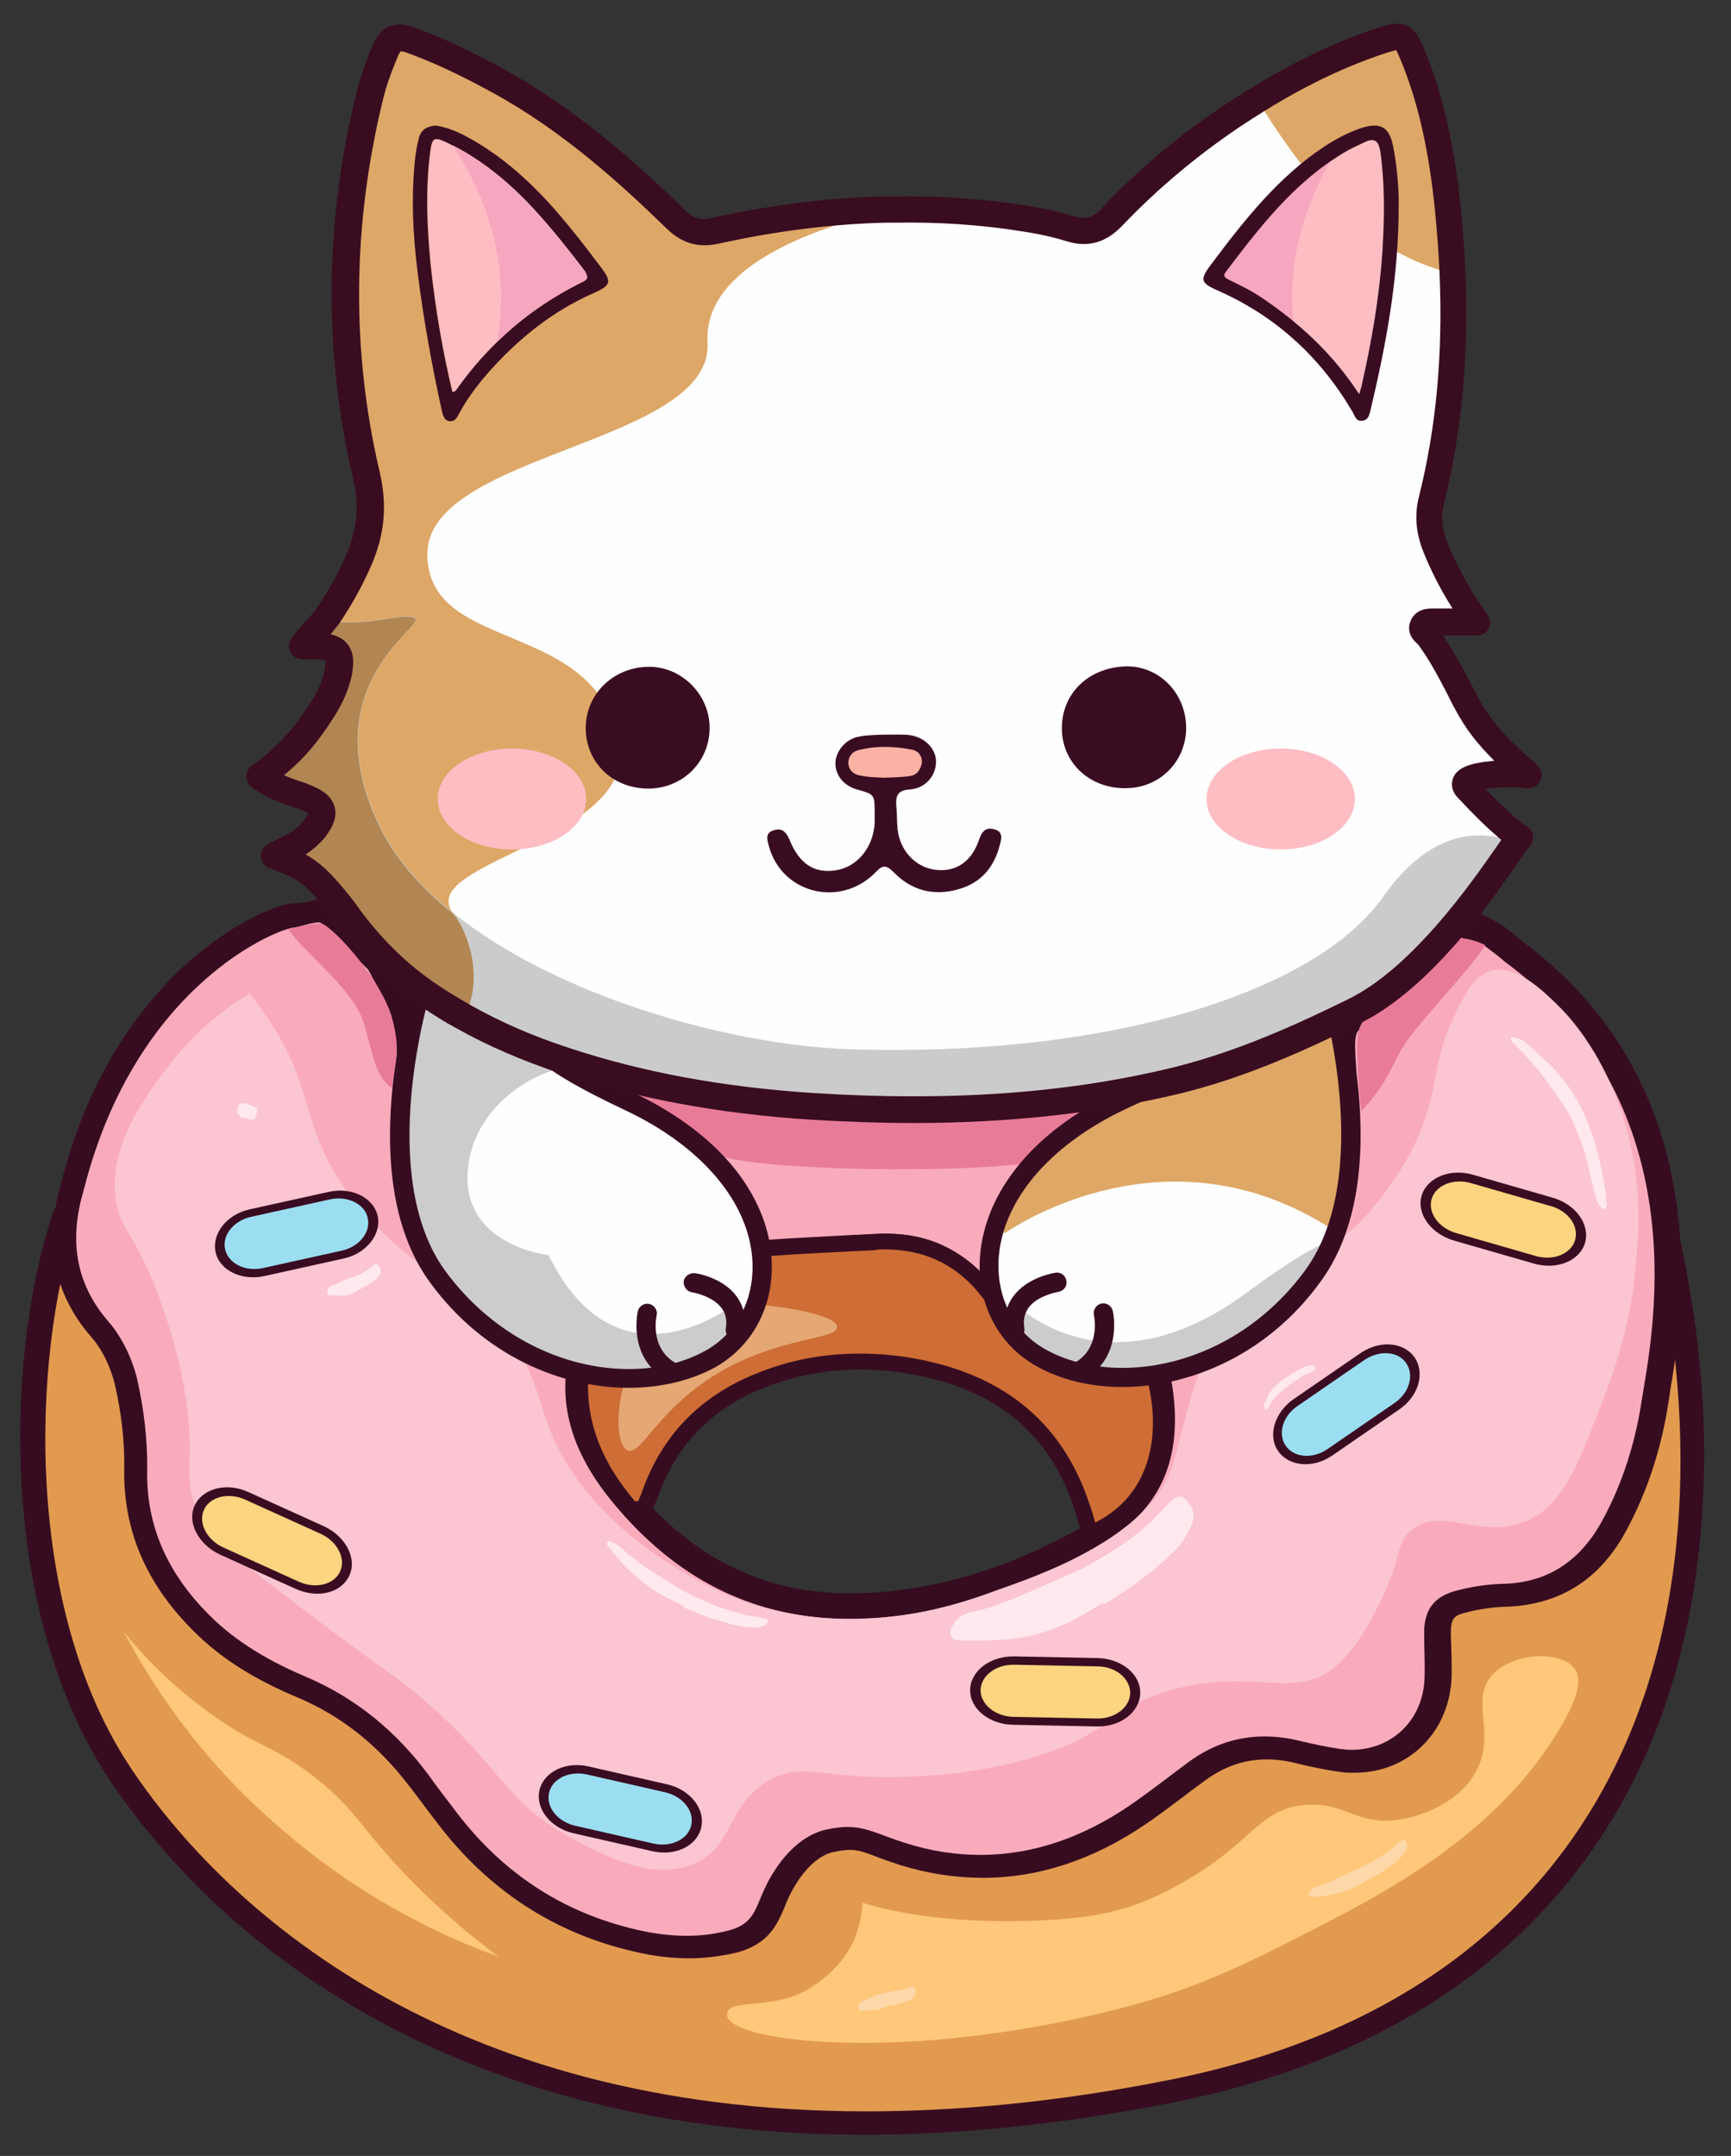
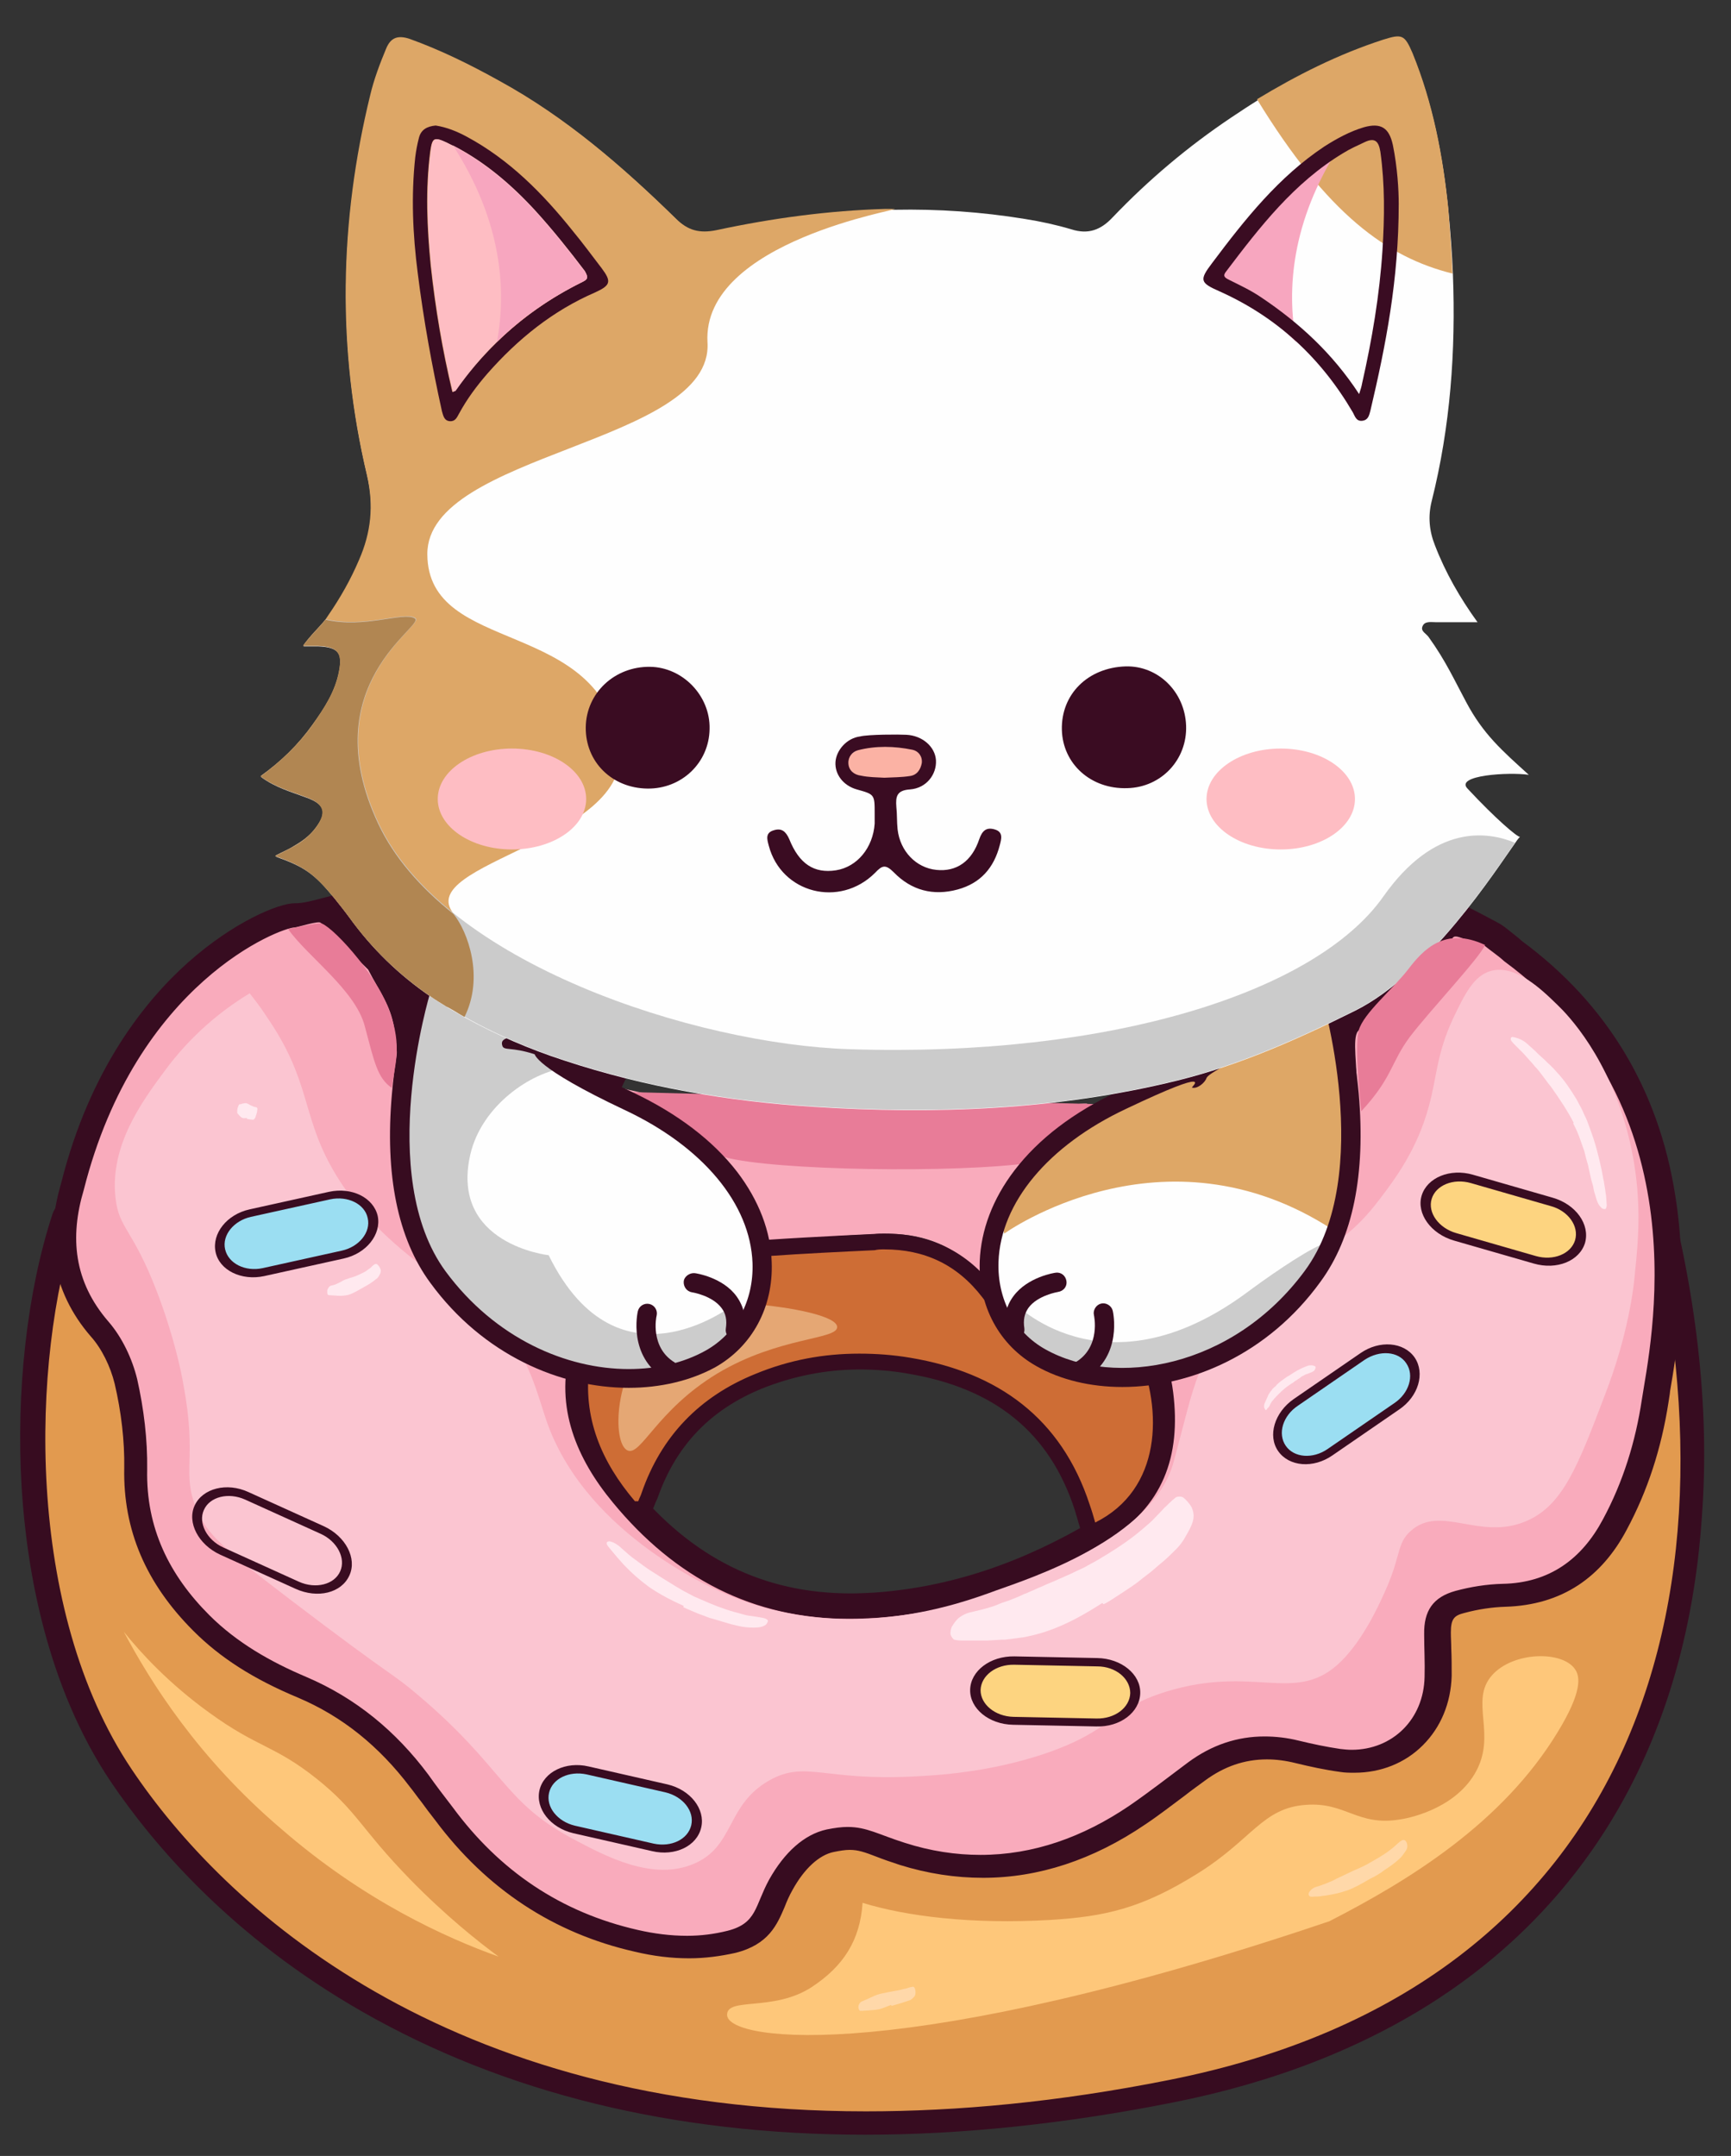
<svg xmlns="http://www.w3.org/2000/svg" version="1.1" id="Layer_1" x="0px" y="0px" viewBox="0 0 415.2 517" style="enable-background:new 0 0 415.2 517;" xml:space="preserve">
  <rect x="0" y="0" width="415.2" height="517" fill="#333333" stroke="none" />
  <style type="text/css">
	.st0{fill:#E29A4F;}
	.st1{fill:#370C20;}
	.st2{fill:#F9ABBC;}
	.st3{fill:#E87C98;}
	.st4{fill:#CE6D35;}
	.st5{fill:#FBC5D1;}
	.st6{fill:#FFE9EF;}
	.st7{fill:#E5A774;}
	.st8{fill:#FEC77A;}
	.st9{fill:#9BDEF2;}
	.st10{fill:#390C21;}
	.st11{fill:#FDD480;}
	.st12{fill:#FFD8A9;}
	.st13{fill:#FEFEFE;}
	.st14{fill:#CCCCCC;}
	.st15{fill:#DEA766;}
	.st16{fill:#DDA767;}
	.st17{fill:#CBCBCB;}
	.st18{fill:#3A0C22;}
	.st19{fill:#FEBDC3;}
	.st20{fill:#FBB2A4;}
	.st21{fill:#B18652;}
	.st22{fill:#F7A6BF;}
	.st23{fill:#3A0C20;}
</style>
  <g>
    <g>
      <g>
        <g>
          <g>
            <path class="st0" d="M207.8,509.3c-45.4,0-85.5-9.8-119.2-29.1C57.9,462.5,39.4,441,29.3,426c-15.2-22.6-19.8-50-20.9-69.1       C7,334,9.6,310.4,15.6,292.2c0.3-1,1.2-1.7,2.2-1.9c0.2,0,0.4-0.1,0.6-0.1c0.8,0,1.6,0.4,2.2,1c10.4,12.1,11.8,27.6,13.2,42.5       c1.7,19.1,3.4,38.8,23.5,53.6c4.6,3.4,9.7,6.4,15.2,9.5c11.3,6.6,22.9,13.4,30.6,24.1c0,0,0,0,0,0c18.8,27,37.7,38.5,63.1,38.5       c0.3,0,0.6,0,0.8,0c7,0,10.8-0.9,12.9-3.1c1.8-1.8,2.6-4.8,2.5-9.2c-0.1-1.9,0.5-3.6,1.8-5c2.9-3.1,9.2-4.7,18.7-4.7       c6,0,12.4,0.7,15.1,1.7c6.5,2.1,13,3.2,19.1,3.2c14.9,0,28.9-6.1,44.1-19.2c0,0,0.1,0,0.1-0.1c10.3-8.2,18.1-9.3,25.1-9.3       c1.8,0,3.7,0.1,5.4,0.2c1.8,0.1,3.6,0.2,5.4,0.2c4.2,0,7.6-0.5,11.1-1.5c8.1-2.4,9.8-10.4,11.4-18.2c1.5-7.4,3-15,10.7-16.1       c0,0,0.1,0,0.1,0c3.5-0.4,6.4-0.6,9-0.8c10.2-0.7,12.6-0.9,20.3-13.8c0,0,0,0,0,0c5.5-8.9,9.8-23.6,11.9-40.2       c2-16,1.5-31.5-1.2-41.5l5.6-1.5c8.1,29.4,11.4,57.4,9.6,83.4c-1.8,27.5-9.1,51.8-21.8,72.2c-10.1,16.5-23.7,30.3-40.3,41.1       c-17.5,11.5-38.6,19.7-62.6,24.4C255.4,506.7,230.8,509.3,207.8,509.3z" />
          </g>
          <g>
            <path class="st1" d="M393.1,281.2c27.6,99.7,0.5,195.2-112.8,217.6c-26.6,5.3-50.7,7.5-72.6,7.5c-101.2,0-154.1-49.2-176.1-82       C5.8,385.9,7.5,326.1,18.3,293.1c22.7,26.4-0.1,69.1,37.1,96.6c14.5,10.6,34.3,17.9,45.2,33c16.4,23.5,35.4,39.8,65.5,39.8       c0.3,0,0.6,0,0.9,0c11.4,0,18.6-2.2,18.3-15.3c-0.5-5.2,8.8-6.7,17.6-6.7c6.1,0,12,0.7,14.2,1.5c7,2.3,13.6,3.4,20,3.4       c16.9,0,31.7-7.6,46-19.9c9.3-7.5,16.4-8.7,23.3-8.7c3.6,0,7.1,0.3,10.9,0.3c3.6,0,7.5-0.3,11.9-1.6c18-5.3,9.3-32.4,21.6-34.2       c18.2-2.2,21,1.5,31.4-16C394.4,345.4,399.1,302.7,393.1,281.2 M398.7,279.7l-5.6,1.5l-5.6,1.5c5.8,21,0.5,61.8-10.4,79.4       c0,0,0,0.1,0,0.1c-6.9,11.6-8.2,11.7-18,12.4c-2.6,0.2-5.5,0.4-9.1,0.8c-0.1,0-0.1,0-0.2,0c-3.1,0.5-7.4,2.2-10.1,7.9       c-1.5,3.1-2.2,6.7-3,10.5c-1.8,8.8-3.3,14.2-9.3,16c-3.2,0.9-6.4,1.4-10.3,1.4c-1.8,0-3.5-0.1-5.3-0.2       c-1.8-0.1-3.7-0.2-5.6-0.2c-7.1,0-15.9,1.2-26.9,10c-0.1,0-0.1,0.1-0.2,0.1c-14.6,12.6-28,18.5-42.2,18.5       c-5.8,0-11.9-1-18.2-3.1c-3.1-1.1-9.7-1.8-16.1-1.8c-4.2,0-7.9,0.3-11,0.9c-4.5,0.9-7.8,2.5-9.9,4.7c-1.8,2-2.7,4.5-2.5,7.1       c0.1,3.5-0.5,5.9-1.7,7.1c-1.9,2-6.8,2.2-10.8,2.2c0,0,0,0-0.1,0c-0.3,0-0.5,0-0.8,0c-24.3,0-42.5-11.2-60.7-37.3       c0,0,0-0.1-0.1-0.1c-8.1-11.1-20-18.1-31.5-24.9c-5.4-3.1-10.4-6.1-14.9-9.4c-19-14-20.6-32.2-22.3-51.5       c-1.4-15.4-2.8-31.3-13.8-44.2c-1.1-1.3-2.7-2-4.4-2c-0.4,0-0.8,0-1.1,0.1c-2,0.4-3.7,1.9-4.4,3.9c-6.1,18.6-8.8,42.5-7.4,65.7       c1.2,19.4,5.9,47.4,21.4,70.5c10.3,15.2,29,37.2,60.3,55.1c34.1,19.5,74.7,29.5,120.6,29.5c23.2,0,48-2.6,73.7-7.7       c24.4-4.8,45.8-13.2,63.6-24.8c17-11.1,30.8-25.2,41.2-42c12.9-20.9,20.3-45.6,22.2-73.5C410.2,337.7,406.9,309.3,398.7,279.7       L398.7,279.7z" />
          </g>
        </g>
        <g>
          <g>
            <path class="st2" d="M165,467c-3.9,0-8-0.5-12.4-1.5c-18.7-4.3-34.2-14.5-46.1-30.5c-1.1-1.5-2.2-3-3.4-4.5       c-0.9-1.1-1.7-2.3-2.6-3.4c-7.8-10.4-17-17.7-28.1-22.4c-10.4-4.4-18-9.3-24.1-15.4c-10.9-10.8-16-23-15.8-37       c0.1-6.7-0.7-14-2.3-21c-1.1-4.6-3.4-9.2-6.3-12.5c-8.4-9.6-10.5-20.8-6.5-34.3c12.9-51.2,48.9-65,53.3-65c2.1,0,4.7-0.1,5.4,1       c0.4,0.7,1.8-0.1,2.1,0.6c0.4,0.9,4.6,0.9,5.1,1.3c4.8,4.6,10.5,10,10.3,14.8c-0.2,5.5,2.3,6.6,3.1,11.5       c2.2,12.7-4.1,31.3,9.6,39.3c6.2,3.6,12.9,6.7,19.4,9.7c1.8,0.8,3.7,1.7,5.5,2.5c2,0.9,5.7,2.7,6.5,7.3c0,0,0.1,0.1,0.1,0.1       c0.1,0.2,0.2,0.3,0.2,0.5c1.9,4.5,3.4,9.6,1.7,16.3c-3,11.4,0.1,22.5,9.6,34.1c14.9,18.1,32.7,26.9,54.5,26.9       c1.9,0,3.9-0.1,5.9-0.2c18.4-1.3,36.1-7.2,54-17.9c12.1-7.2,16.9-17.7,14.9-32.9c-0.4-3.4-1.4-7-2.4-10.4       c-0.1-0.5-0.3-1.1-0.4-1.6c-0.6-2.2-0.6-4.2,1.5-6.5c2.5-2.8,4.9-6.1,7.3-9.8c1.2-1.9,2.7-3.8,5.7-5.2c2.5-1.2,5.1-2.4,7.6-3.5       c8.2-3.7,7.4-10.5,15-15.1c12.7-7.7,10.7-20.4,10.9-35.8c0-1,8.4-3.4,8.3-4.6c-0.2-2.9,2.4-6.6,3.5-9.4c1.1-2.7,2.9-4.5,5-6.3       c0.9-0.8,7.2-2.6,7.9-3.4c0.8-0.9,2.3,1.6,3.2,0.5c0.4-0.5,1.9,2.1,2.4,1.5c0.6-0.7,1.4-1.1,2.2-1.1c0.6,0,1.3,0.2,1.8,0.6       c0.5,0.4,1.1,0.8,1.6,1.2c1.1,0.9,2.2,1.7,3.3,2.6c46.3,34.2,37.4,87.5,34.5,105.1c-0.2,1.1-0.3,2-0.5,2.8       c-1.6,10.6-4.8,20.6-9.6,29.6c-5.9,11-14.9,16.8-26.6,17.1c-3.4,0.1-7.1,0.6-10.6,1.6c-3.9,1.1-5.4,3.2-5.4,7.5       c0,1.3,0,2.6,0.1,3.8c0,2.1,0.1,4.3,0.1,6.5c-0.1,5.7-2.2,10.8-6,14.6c-3.7,3.7-8.9,5.8-14.4,5.8c-1,0-2.1-0.1-3.1-0.2       c-3.6-0.5-7-1.3-10.3-2c-2.6-0.6-5.1-0.9-7.6-0.9c-6,0-11.4,1.8-16.6,5.7c-1.6,1.2-3.2,2.4-4.7,3.5c-3.1,2.3-6.2,4.7-9.5,6.9       c-12,8.2-24.6,12.3-37.3,12.3c-6.3,0-12.7-1-19.1-3c-2.1-0.7-3.8-1.3-5.3-1.8c-3-1.1-5-1.8-7.6-1.8c-1.3,0-2.7,0.2-4.4,0.5       c-5.6,1.2-9.5,6.4-11.8,10.5c-0.9,1.6-1.5,3-2,4.4c-1.6,3.9-3.2,7.7-9.8,9.3C172.1,466.6,168.6,467,165,467z" />
          </g>
          <g>
            <path class="st1" d="M70.7,222.4L70.7,222.4c0.5,0,5.9-1.7,6.2-1.1c1.1,0.7,1.1,1,2.4,2.2c3.8,3.6,7.3,7.4,9,9       c2.9,5.6,5.3,8.5,6.2,13.8c2.7,15.2-2.5,36.8,10.2,44.2c8.1,4.7,16.7,8.4,25.1,12.3c2.5,1.1,4.5,2.4,4.9,5.3       c0.1,0.4,0.3,0.8,0.5,1.2c2,4.6,3,8.9,1.6,14.4c-3.7,13.8,1.5,26.1,10.2,36.6c14.9,18.1,33.6,27.9,56.7,27.9c2,0,4-0.1,6.1-0.2       c20.1-1.4,38.2-8,55.3-18.3c13.9-8.3,18.2-20.5,16.3-35.8c-0.5-4.2-1.8-8.3-2.9-12.4c-0.4-1.6-0.4-2.5,0.8-3.8       c2.8-3.1,5.3-6.6,7.5-10.1c1.2-1.9,2.4-3.1,4.4-4.1c10.8-5.1,15.9-16,26-22.2c13.6-8.3,5.7-30.4,8.5-34       c1.5-1.8,6.8-5.1,9.6-7.9c1.3-3.1,10.4-11.1,12.9-13.8c0.4-2.2,2.1-0.4,7.8,1.1c1.7,1.4,3.4,2.5,4.8,3.8       c47.9,35.2,35,92.1,33,105.2c-1.5,10-4.5,19.7-9.3,28.6c-5.1,9.6-12.9,15.3-24.1,15.5c-3.8,0.1-7.6,0.7-11.3,1.7       c-5.4,1.5-7.6,4.8-7.5,10.4c0,3.4,0.2,6.8,0.1,10.2c-0.2,10.2-7.7,17.5-17.5,17.5c-0.9,0-1.8-0.1-2.7-0.2       c-3.4-0.5-6.7-1.2-10-2c-2.8-0.7-5.6-1-8.2-1c-6.5,0-12.6,2-18.3,6.2c-4.7,3.5-9.3,7.1-14.1,10.4       c-11.2,7.6-23.1,11.8-35.7,11.8c-5.9,0-12-0.9-18.2-2.9c-6.3-2-9.1-3.8-13.7-3.8c-1.4,0-3,0.2-5,0.6c-5.5,1.2-10.2,5.6-13.8,12       c-3.5,6.4-2.9,10.5-10,12.3c-3.2,0.8-6.4,1.2-9.7,1.2c-3.9,0-7.9-0.5-11.8-1.4c-18.5-4.2-33.2-14.2-44.4-29.4       c-2-2.6-4-5.2-5.9-7.9c-7.7-10.3-17.3-18.3-29.3-23.4c-8.5-3.6-16.6-8.2-23.2-14.8c-9.6-9.6-15.2-20.9-14.9-34.9       c0.1-7.2-0.8-14.6-2.4-21.7c-1.2-4.9-3.6-10-6.9-13.8c-8.3-9.6-9.3-20.2-5.9-31.6C32.7,235.5,67.4,222.4,70.7,222.4        M70.7,216.6L70.7,216.6c-3.9,0-14.7,4.5-25.6,14.2c-10.1,9-23.5,25.4-30.4,52.8c-2,6.9-2.6,13-1.6,18.9c1.1,6.5,4,12.6,8.7,18       c2.6,2.9,4.7,7.2,5.7,11.3c1.6,6.8,2.4,13.8,2.3,20.2c-0.3,14.9,5.2,27.7,16.6,39.1c6.4,6.4,14.3,11.5,25.1,16       c10.6,4.5,19.4,11.6,26.9,21.5c0.9,1.1,1.7,2.3,2.6,3.4c1.1,1.5,2.2,3,3.4,4.5c12.3,16.5,28.4,27.1,47.8,31.5       c4.6,1.1,8.9,1.6,13.1,1.6c3.8,0,7.5-0.5,11.1-1.3c8-2,10-6.8,11.8-11c0.5-1.3,1.1-2.7,1.9-4.1c2.8-5.1,6.4-8.4,9.9-9.1       c1.5-0.3,2.7-0.5,3.8-0.5c2,0,3.5,0.5,6.6,1.7c1.5,0.6,3.3,1.2,5.4,1.9c6.7,2.1,13.4,3.1,20,3.1c13.3,0,26.4-4.3,38.9-12.8       c3.3-2.2,6.5-4.7,9.6-7c1.5-1.2,3.1-2.3,4.7-3.5c4.6-3.4,9.5-5.1,14.9-5.1c2.2,0,4.5,0.3,6.9,0.9c3.3,0.8,6.9,1.6,10.6,2.1       c1.2,0.2,2.3,0.2,3.5,0.2c6.3,0,12.1-2.3,16.4-6.6c4.3-4.3,6.7-10.1,6.9-16.6c0-2.2,0-4.5-0.1-6.6c0-1.3-0.1-2.5-0.1-3.8       c0-3.3,0.8-4.1,3.2-4.7c3.3-0.9,6.7-1.4,9.9-1.5c6.6-0.2,12.5-1.9,17.5-5.2c4.7-3.1,8.6-7.6,11.6-13.3c5-9.3,8.3-19.5,10-30.5       c0.1-0.8,0.3-1.7,0.4-2.8c1.5-8.7,4.5-26.8,1.2-47c-4-25.3-16.4-45.8-36.7-60.8c-1.1-1-2.2-1.8-3.3-2.7c-0.5-0.4-1-0.8-1.6-1.2       c-1.1-0.8-25.6-13.4-26.9-13.4c-1.7,0-16.2-6-17.3-4.6c-0.5,0.6-9.8,4-10.3,4.6c-0.8,1.1-1.4,5.4-2.1,6.2       c-0.6,0.7-10.5-2.2-11.4-1.5c-2.3,2,19,5.6,17.6,8.9c-1.4,3.4-20-0.3-19.8,2.8c0.1,1.1,5.9,1.7,5.9,2.6       c-0.2,14.3,8.1,11.2-3.7,18.4c-7.5,4.6-11.5,18.5-19.6,22.2c-2.5,1.1-9.4,13.6-11.9,14.8c-3.6,1.7-11.3,7-12.7,9.2       c-2.3,3.6,4.4,6.5,2,9.2c-3.1,3.5,22.7,19.1,23.4,21.5c0.1,0.5,0.3,1.1,0.4,1.6c1,3.5,1.9,6.8,2.3,10       c1.8,13.9-2.5,23.5-13.5,30.1c-17.6,10.5-34.8,16.2-52.8,17.5c-1.9,0.1-3.8,0.2-5.7,0.2c-20.9,0-38-8.4-52.3-25.8       c-8.9-10.8-11.8-21.1-9-31.5c2-7.5,9.8-13.1,7.6-18.1c-0.1-0.2,25.6-29.5,25.6-29.6c-1.2-5.8-8.7-8-10.8-9       c-1.8-0.9-13.4-0.4-15.2-1.2c-6.4-3,6.1-12.4,0-15.9c-13-7.5,4.5,1,2.4-10.8c-0.8-4.6-6.8-8.2-6.6-13.5       c0.2-5.8,30.5-40.8-38.3-17.8c-0.2-0.2-6.1-4.2-22.3,7.5c-0.3-0.7,4.6-6.9-2.9-1.7C81.3,213.7,74.5,216.7,70.7,216.6       C70.7,216.6,70.7,216.6,70.7,216.6L70.7,216.6z" />
          </g>
        </g>
        <g>
          <g>
            <path class="st2" d="M261,322.6c-7.8,0-14.3-3.1-19.3-9.3c-0.7-0.8-1.3-1.7-2-2.5c-1.5-1.9-3.1-3.9-4.8-5.7       c-5.8-6.1-13-9.2-21.4-9.2c-0.2,0-0.4,0-0.6,0c-5.8,0.1-11.8,0.5-17.5,0.9c-2.5,0.2-5.2,0.4-7.8,0.5l-3.2,0.2c0,0-0.1,0-0.1,0       c-0.5,0-1.1-0.2-1.4-0.6c-0.4-0.4-0.6-1-0.5-1.6c1.4-8-7.8-14.2-12.2-21.4c-0.4-0.6-21.2-13-21.9-13.1       c-6.4-1.5,26.9,6.1,27.5,5.9c8.4-3.7,32.2,0.5,43,0.3c10.5-0.2,14.9-0.3,25.2-0.3c0.6,0,16.4-2.5,16.8-2c0.4,0.5-0.8,3.3-1,3.8       c-0.5,1.8-9.9,6.2-10.7,8.1c-1.2,2.9-7.8,6.5-8.3,9.3c-1.1,7.1,0.5,13.5,4.6,18.2c3.9,4.5,9.7,7,16.3,7c1.4,0,2.8-0.1,4.2-0.3       c3.2-0.5,6.4-1.3,9.5-2.1c1.4-0.4,2.9-0.8,4.4-1.1c0.1,0,0.3,0,0.4,0c0.5,0,1.1,0.2,1.4,0.6c0.5,0.5,0.6,1.3,0.4,1.9       c-2.3,6.2-11.3,12.1-19.3,12.6C262.2,322.6,261.6,322.6,261,322.6z" />
          </g>
        </g>
        <path class="st3" d="M173.9,277.5c11.6,3.2,55.7,3.9,73.6,1.3c4.8-10.2,20.6-13.9,20.6-13.9l-116.4-3L173.9,277.5z" />
        <g>
          <g>
            <path class="st4" d="M262.7,367.1c-0.3,0-0.5,0-0.8-0.2c-0.5-0.2-0.9-0.7-1.1-1.2c-0.1-0.5-0.3-0.9-0.4-1.4       c-0.3-1-0.5-1.9-0.8-2.8c-6.3-19.2-19.8-30.4-41.5-34c-4-0.7-8-1-11.9-1c-8.4,0-16.5,1.6-24.2,4.7       c-12.8,5.2-21.6,14.4-26.1,27.4c-0.2,0.5-0.4,1-0.6,1.5c-0.1,0.2-0.2,0.4-0.2,0.5c-0.3,0.7-1,1.2-1.8,1.2c-0.1,0-0.1,0-0.2,0       c-0.1,0-0.3,0-0.4,0c-0.9,0-1.4-0.5-1.6-0.7c-9.3-10.9-13-22.1-11.3-34.2c1-6.9,5.6-11.5,9.7-15.6c0.7-0.7,1.8-1.1,3.2-1.1       c0.4,0,0.9,0,1.3,0.1c2.7,0.4,4.9,0.6,7.1,0.6c2.7,0,5.2-0.3,7.5-1c4.8-1.4,8.6-4.1,11.5-8.1c0.9-1.3,2.6-2.6,4.3-2.7       c5.8-0.4,11.7-0.7,17.4-1c2.7-0.1,5.4-0.3,8.1-0.4c0.8,0,1.6-0.1,2.3-0.1c10.4,0,18.9,4.2,25.1,12.4c2.2,2.8,4.7,5.5,7.6,7.9       c4.9,4.1,10.4,6.2,16.5,6.2l0,0c2.7,0,5.5-0.4,8.4-1.2c0.7-0.2,1.3-0.3,2-0.5c0.3-0.1,0.5-0.1,0.8-0.2c0.1,0,0.3,0,0.4,0       c0.8,0,1.5,0.4,1.8,1.1c6.5,15.1,5.8,35.1-11.1,43.4C263.2,367,262.9,367.1,262.7,367.1z" />
          </g>
          <g>
            <path class="st1" d="M212.1,299.6c9.6,0,17.5,3.6,23.6,11.6c2.3,3,5,5.8,7.9,8.2c5.4,4.5,11.3,6.6,17.7,6.6       c2.9,0,5.9-0.4,8.9-1.3c0.9-0.2,1.8-0.4,2.7-0.6c6.1,14.2,5.7,33.1-10.2,41c-0.4-1.4-0.8-2.8-1.3-4.2       c-6.8-20.9-22.1-31.8-43-35.3c-4.1-0.7-8.2-1-12.3-1c-8.5,0-16.8,1.5-25,4.9c-13.3,5.4-22.5,14.9-27.2,28.5       c-0.2,0.7-0.6,1.3-0.8,2c-0.2,0-0.4,0-0.6,0c-0.1,0-0.1,0-0.2,0c-8-9.4-12.6-20-10.9-32.7c0.9-6.2,5-10.4,9.2-14.5       c0.4-0.4,1.1-0.5,1.9-0.5c0.4,0,0.7,0,1,0.1c2.5,0.4,4.9,0.6,7.4,0.6c2.7,0,5.4-0.3,8.1-1.1c5.2-1.5,9.3-4.4,12.5-8.8       c0.6-0.9,1.9-1.9,2.9-1.9c8.5-0.6,16.9-1,25.4-1.4C210.6,299.6,211.3,299.6,212.1,299.6 M212.1,295.8c-0.8,0-1.6,0-2.4,0.1       c-2.7,0.1-5.4,0.3-8.1,0.4c-5.7,0.3-11.6,0.6-17.4,1c-2.5,0.2-12.7-21.4-13.8-19.9c-2.6,3.7-2.3,4.5-6.8,5.8       c-2.2,0.6-2.8,9.2-5.3,9.2c-2,0-1.6,3-4.2,2.6c-0.5-0.1-7.3,0-1.4,13.4c-2,0-3.5,0.5-4.6,1.6c-4.3,4.3-9.2,9.2-10.3,16.7       c-1.8,12.7,2.1,24.4,11.7,35.7c0.4,0.5,1.4,1.4,3.1,1.4c0.2,0,0.4,0,0.6,0l0.1,0c1.5,0,2.9-1,3.5-2.4c0.1-0.2,0.1-0.3,0.2-0.5       c0.2-0.5,0.4-1,0.7-1.6c4.4-12.6,12.6-21.2,25-26.3c7.5-3,15.4-4.6,23.5-4.6c3.8,0,7.7,0.3,11.6,1c20.9,3.5,34,14.2,40,32.7       c0.3,0.9,0.5,1.8,0.8,2.7c0.1,0.5,0.3,0.9,0.4,1.4c0.3,1.1,1.1,2,2.1,2.4c0.5,0.2,1,0.3,1.5,0.3c0.6,0,1.1-0.1,1.7-0.4       c18.1-8.9,18.9-30,12-45.9c-0.6-1.4-2-2.3-3.5-2.3c-0.3,0-0.6,0-0.9,0.1c-0.3,0.1-0.5,0.1-0.8,0.2c-0.6,0.1-1.3,0.3-2,0.5       c-2.7,0.8-5.4,1.1-7.9,1.1c-5.7,0-10.7-1.9-15.3-5.7c-2.8-2.3-5.2-4.9-7.3-7.6C232.1,300.2,223.1,295.8,212.1,295.8       L212.1,295.8z" />
          </g>
        </g>
      </g>
      <g>
        <g>
          <path class="st5" d="M59.9,238.2c-6.5,3.9-14,9.9-20.4,18.6c-5.4,7.3-13.2,17.9-11.8,30.4c0.8,7.5,4.1,7.3,10,22.7      c4,10.5,5.8,19.1,6.3,22.2c3.4,18.1-0.6,20.9,3.2,29.9c2.5,5.9,5.9,9,22.7,21.8c25.5,19.4,23.7,17,30.4,22.7      c20.7,17.5,20.3,25.5,37.2,34.5c7.7,4.1,19.1,10.2,29,5.9c9.8-4.2,7.6-14.1,18.1-20c8.6-4.8,13,0.2,34.5-0.9      c6.1-0.3,18-1,31.3-5.4c17.1-5.8,15.5-10.7,29.5-15c20.7-6.3,30.4,2.8,40.8-6.3c5.8-5.1,9.9-14.1,11.3-17.2      c4.2-9.1,2.9-11.9,6.4-15c7.2-6.4,16.5,2.4,27.6-2.3c8.8-3.7,12.4-13,19-30.4c5.5-14.2,6.9-25.6,7.2-29.5      c0.8-7.7,1.8-18.4-1.4-31.7c-4.7-19.6-14.9-30-17.2-32.2c-3.9-3.8-10-9.7-15.9-8.2c-4.2,1.1-6.4,5.7-9.1,11.3      c-4.1,8.8-3.9,14.1-5.9,21.3c-2.8,10.2-7.9,17.1-11.8,22.2c-11.5,15.3-20.2,12.5-31.7,24.9c-12.6,13.5-12.3,18.4-17.7,38.1      c-5,18.4-34.5,27.9-42.6,30.8c-8.4,3.1-35.1,12.9-63.5,1.4c-3.3-1.3-34.1-14.3-44-41.2c-2.6-7.2-4.2-16.4-12.7-25.4      c-5.3-5.6-8.3-5.8-16.3-11.8c-5.2-3.9-16.1-12.1-23.1-24.9c-7-12.8-4.9-20.6-15.4-35.8C62.3,241.2,60.8,239.4,59.9,238.2z" />
        </g>
      </g>
      <g>
        <g>
          <path class="st6" d="M264.4,384.4c-4.2,2.7-8.6,5.2-13.4,6.8c-0.5,0.2-1,0.3-1.6,0.5c-0.5,0.1-1,0.3-1.5,0.4c-1,0.2-2,0.5-3,0.6      c-1,0.1-2,0.3-3.1,0.4c-0.3,0-0.5,0.1-0.8,0.1c-0.3,0-0.5,0-0.8,0c-0.5,0-1.1,0.1-1.6,0.1l-1.8,0.1l-1.8,0c-1.2,0-2.4,0-3.7,0      c-0.8,0-1.6,0-2.4-0.2c-0.3-0.1-0.8-0.8-0.9-1.3c-0.1-0.5,0.1-1.4,0.3-1.8c0.6-1,1.2-1.8,1.9-2.3c0.7-0.5,1.5-0.9,2.3-1.1      c1.1-0.3,2.2-0.5,3.3-0.8s2.2-0.6,3.2-1c0.9-0.4,2-0.8,3-1.1c0.5-0.2,1-0.4,1.5-0.6c0.5-0.2,1-0.4,1.4-0.6      c0.4-0.2,0.8-0.4,1.2-0.5l1.1-0.5c0.8-0.3,1.5-0.7,2.3-1c0.8-0.3,1.5-0.7,2.3-1l1.2-0.5l1.1-0.5c0.8-0.3,1.5-0.7,2.3-1l2.3-1.1      l1.1-0.5c0.4-0.2,0.8-0.4,1.1-0.6l2.2-1.2c3.7-2.2,7.4-4.5,10.8-7.4c0.9-0.8,1.8-1.5,2.6-2.3c0.8-0.8,1.5-1.6,2.4-2.5      c0.2-0.2,0.4-0.5,0.7-0.7c0.2-0.2,0.5-0.5,0.8-0.8c0.5-0.5,1.1-1,1.6-1.4c0.4-0.3,1.4-0.3,1.8,0c0.8,0.6,1.6,1.6,2,2.3      c1,2.2,0.3,3.7-0.4,5.2c-0.5,0.9-0.9,1.7-1.4,2.5s-1.1,1.6-1.8,2.3c-1.3,1.3-2.6,2.6-4,3.7l-2.1,1.8l-2.2,1.7      c-1.4,1.2-3,2.2-4.5,3.2c-0.8,0.5-1.5,1-2.3,1.5c-0.8,0.5-1.5,1-2.4,1.4L264.4,384.4z" />
        </g>
      </g>
      <g>
        <g>
          <path class="st6" d="M164,385.1c-2.9-1.3-5.8-2.8-8.4-4.6c-2.3-1.7-4.1-3.3-6-5.3l-0.8-0.9l-0.8-0.9c-0.5-0.6-1-1.2-1.5-1.8      c-0.3-0.4-0.7-0.8-0.9-1.2c-0.1-0.2-0.1-0.5,0-0.6c0.1-0.1,0.4-0.2,0.6-0.2c0.5,0.1,1,0.3,1.5,0.6c0.5,0.3,0.9,0.6,1.3,1      c0.6,0.5,1.1,1,1.7,1.5c0.6,0.5,1.2,1,1.8,1.4c1.1,0.8,2.4,1.8,3.5,2.5c1.9,1.2,3.9,2.5,5.9,3.7c1,0.6,2,1.2,3,1.7      c0.5,0.3,1,0.5,1.5,0.8l1.6,0.7c2.7,1.2,5.4,2.3,8.3,3.1c0.8,0.2,1.5,0.4,2.2,0.6s1.5,0.3,2.3,0.4c0.7,0.1,2,0.3,2.7,0.5      c0.3,0.1,0.7,0.4,0.7,0.5c0,0.3-0.2,0.7-0.5,1c-0.8,0.6-1.8,0.7-2.9,0.7c-1.2,0-2.5-0.1-3.7-0.4l-1.7-0.4l-1.7-0.5      c-1.1-0.3-2.2-0.7-3.4-1c-0.6-0.2-1.1-0.4-1.6-0.6c-0.6-0.2-1.1-0.4-1.6-0.6c-1.1-0.5-2.2-0.9-3.2-1.4L164,385.1z" />
        </g>
      </g>
      <g>
        <g>
          <path class="st7" d="M150.5,347.8c-3.7-1.7-3.4-19.2,6.8-28.6c9.4-8.7,23.3-6.7,30.9-5.6c1.3,0.2,12.5,1.9,12.6,4.6      c0.1,3.1-14,2.3-28.8,11.2C157.5,338.2,153.7,349.3,150.5,347.8z" />
        </g>
      </g>
      <g>
        <path class="st8" d="M29.7,391.3c4.1,5.1,10.8,12.4,20.5,19.4c11.7,8.5,15.5,7.7,25.7,15.8c9.8,7.8,10.6,12,22.5,24.2     c8.5,8.7,16.3,14.9,21.2,18.5c-12.6-4.5-32.3-13.4-52.1-30.6C47.5,421.6,36,403.2,29.7,391.3z" />
      </g>
      <g>
-         <path class="st8" d="M174.4,483.2c-0.1-4.4,11.1-0.7,20.3-6.7c7.6-5,11.6-11.2,12.2-20.2c10.4,3.2,26,5.2,45,4.1     c13.2-0.8,22-2.8,35.3-11.1c13.2-8.2,15.6-15.8,26.1-16.5c9.5-0.7,12.3,5.2,22.5,3.5c1.5-0.2,12.7-2.2,17.9-10.9     c5.6-9.4-1.4-17.4,4.2-23.7c5.1-5.7,16.9-5.9,19.9-1.4c1.2,1.7,1.8,5.3-4.2,15.1c-13.2,21.7-35.4,35.4-54.7,45.3     c-19,9.8-31.1,16-49.4,20.7C217.9,494.9,174.6,489.8,174.4,483.2z" />
+         <path class="st8" d="M174.4,483.2c-0.1-4.4,11.1-0.7,20.3-6.7c7.6-5,11.6-11.2,12.2-20.2c10.4,3.2,26,5.2,45,4.1     c13.2-0.8,22-2.8,35.3-11.1c13.2-8.2,15.6-15.8,26.1-16.5c9.5-0.7,12.3,5.2,22.5,3.5c1.5-0.2,12.7-2.2,17.9-10.9     c5.6-9.4-1.4-17.4,4.2-23.7c5.1-5.7,16.9-5.9,19.9-1.4c1.2,1.7,1.8,5.3-4.2,15.1c-13.2,21.7-35.4,35.4-54.7,45.3     C217.9,494.9,174.6,489.8,174.4,483.2z" />
      </g>
      <g>
        <g>
          <path class="st9" d="M307.5,347.4c-2.3-3.3-0.8-8.3,3.3-11.1l16-11c4.1-2.8,9.2-2.4,11.5,0.9s0.8,8.3-3.3,11.1l-16,11      C315,351.1,309.8,350.7,307.5,347.4z" />
        </g>
        <g>
          <path class="st10" d="M337.3,326.9c2,2.9,0.7,7.2-2.9,9.6l-16,11c-3.5,2.4-8,2.1-10-0.8l0,0c-2-2.9-0.7-7.2,2.9-9.6l16-11      C330.9,323.7,335.4,324,337.3,326.9L337.3,326.9 M339.3,325.5c-2.6-3.7-8.4-4.2-13-1l-16,11c-4.6,3.2-6.3,8.8-3.7,12.5      s8.4,4.2,13,1l16-11C340.2,334.9,341.9,329.3,339.3,325.5L339.3,325.5z" />
        </g>
      </g>
      <g>
        <g>
          <path class="st9" d="M130.6,429.6c0.9-3.9,5.6-6.2,10.4-5.1l18.9,4.3c4.8,1.1,8,5.2,7.1,9.1s-5.6,6.2-10.4,5.1l-18.9-4.3      C132.9,437.6,129.7,433.5,130.6,429.6z" />
        </g>
        <g>
          <path class="st10" d="M165.8,437.7c-0.8,3.4-4.8,5.3-9,4.4l-18.9-4.3c-4.2-1-7-4.5-6.2-7.9l0,0c0.8-3.4,4.8-5.3,9-4.4l18.9,4.3      C163.8,430.8,166.6,434.3,165.8,437.7L165.8,437.7 M168.2,438.2c1-4.4-2.6-9-8.1-10.3l-18.9-4.3c-5.5-1.3-10.8,1.3-11.8,5.7      s2.6,9,8.1,10.3l18.9,4.3C161.9,445.2,167.2,442.7,168.2,438.2L168.2,438.2z" />
        </g>
      </g>
      <g>
        <g>
          <path class="st9" d="M52.9,299.9c-0.9-3.9,2.4-8,7.2-9l19-4.2c4.8-1.1,9.5,1.2,10.3,5.1c0.9,3.9-2.4,8-7.2,9l-19,4.2      C58.4,306.1,53.7,303.8,52.9,299.9z" />
        </g>
        <g>
          <path class="st10" d="M88.2,292.1c0.8,3.4-2.1,6.9-6.2,7.8l-19,4.2c-4.2,0.9-8.2-1.1-9-4.5l0,0c-0.8-3.4,2.1-6.9,6.2-7.8l19-4.2      C83.4,286.7,87.5,288.7,88.2,292.1L88.2,292.1 M90.6,291.6c-1-4.4-6.2-7-11.7-5.8l-19,4.2c-5.5,1.2-9.1,5.8-8.2,10.2      s6.2,7,11.7,5.8l19-4.2C87.9,300.6,91.5,296,90.6,291.6L90.6,291.6z" />
        </g>
      </g>
      <g>
        <g>
          <path class="st11" d="M234,405.3c0.1-4,4.3-7.2,9.3-7.1l19.9,0.4c5.1,0.1,9.1,3.4,9.1,7.4c-0.1,4-4.3,7.2-9.3,7.1l-19.9-0.4      C238,412.6,233.9,409.3,234,405.3z" />
        </g>
        <g>
          <path class="st10" d="M271.1,406c-0.1,3.5-3.7,6.2-8.1,6.1l-19.9-0.4c-4.4-0.1-7.9-3-7.9-6.4l0,0c0.1-3.5,3.7-6.2,8.1-6.1      l19.9,0.4C267.6,399.6,271.1,402.5,271.1,406L271.1,406 M273.5,406c0.1-4.5-4.5-8.3-10.3-8.4l-19.9-0.4      c-5.8-0.1-10.5,3.5-10.6,8s4.5,8.3,10.3,8.4l19.9,0.4C268.7,414.2,273.4,410.6,273.5,406L273.5,406z" />
        </g>
      </g>
      <g>
        <g>
          <path class="st11" d="M342.2,287.1c1.1-3.8,6-5.8,10.9-4.4l19.1,5.5c4.9,1.4,8,5.7,6.8,9.5c-1.1,3.8-6,5.8-10.9,4.4l-19.1-5.5      C344.2,295.2,341.1,291,342.2,287.1z" />
        </g>
        <g>
          <path class="st10" d="M377.8,297.4c-1,3.3-5.2,5-9.4,3.8l-19.1-5.5c-4.2-1.2-6.9-4.9-5.9-8.2l0,0c1-3.3,5.2-5,9.4-3.8l19.1,5.5      C376.1,290.3,378.8,294,377.8,297.4L377.8,297.4 M380.2,298c1.2-4.4-2.2-9.2-7.8-10.8l-19.1-5.5c-5.5-1.6-11,0.7-12.3,5      s2.2,9.2,7.8,10.8l19.1,5.5C373.4,304.6,378.9,302.4,380.2,298L380.2,298z" />
        </g>
      </g>
      <g>
        <g>
-           <path class="st11" d="M47.7,361.6c1.6-3.6,6.7-4.9,11.4-2.8l18.1,8.2c4.6,2.1,7.1,6.7,5.4,10.4s-6.7,4.9-11.4,2.8L53.2,372      C48.5,369.9,46.1,365.3,47.7,361.6z" />
-         </g>
+           </g>
        <g>
          <path class="st10" d="M81.6,376.8c-1.4,3.2-5.9,4.3-9.9,2.5l-18.1-8.2c-4-1.8-6.1-5.9-4.7-9l0,0c1.4-3.2,5.9-4.3,9.9-2.5      l18.1,8.2C80.9,369.6,83,373.7,81.6,376.8L81.6,376.8 M83.8,377.8c1.9-4.1-0.9-9.4-6.1-11.8l-18.1-8.2c-5.2-2.4-11-0.9-12.9,3.2      c-1.9,4.1,0.9,9.4,6.1,11.8l18.1,8.2C76.2,383.4,81.9,382,83.8,377.8L83.8,377.8z" />
        </g>
      </g>
      <g>
        <g>
          <path class="st6" d="M377.5,269.3c-1.5-2.9-3.3-5.6-5.2-8.3c-0.4-0.6-0.9-1.1-1.3-1.7c-0.2-0.3-0.4-0.5-0.6-0.8      c-0.2-0.3-0.4-0.5-0.6-0.8c-0.4-0.5-0.8-1.1-1.3-1.6c-0.5-0.5-0.9-1.1-1.4-1.6c-0.5-0.6-1.1-1.2-1.7-1.9l-0.9-0.9      c-0.3-0.3-0.6-0.6-0.9-0.9c-0.4-0.4-0.8-0.8-1.1-1.2c-0.1-0.2-0.2-0.5-0.1-0.7c0.1-0.2,0.4-0.3,0.6-0.2c1.1,0.2,2.3,0.7,3.2,1.5      l1.9,1.7c0.6,0.6,1.2,1.2,1.9,1.8c0.6,0.5,1.1,1.1,1.8,1.7c0.3,0.3,0.6,0.6,0.9,0.9c0.3,0.3,0.5,0.6,0.8,0.9      c1.8,1.9,3.3,4.2,4.7,6.5c0.6,1.2,1.3,2.3,1.8,3.6c0.3,0.6,0.6,1.2,0.8,1.8l0.7,1.9c1.2,3.2,2,6.4,2.7,9.7      c0.2,0.9,0.3,1.8,0.5,2.6c0.1,0.8,0.3,1.6,0.4,2.6c0.2,0.8,0.2,2.2,0.3,3.1c0,0.3-0.2,0.9-0.3,0.9c-0.3,0.1-0.8,0-1-0.3      c-0.8-0.7-1.1-1.7-1.4-2.8c-0.2-0.6-0.4-1.2-0.5-1.9s-0.3-1.2-0.5-1.9l-0.4-1.8c-0.1-0.6-0.3-1.2-0.4-1.8      c-0.2-0.6-0.3-1.2-0.5-1.8L380,276c-0.2-0.6-0.4-1.1-0.6-1.7c-0.2-0.6-0.4-1.1-0.6-1.7l-0.7-1.7l-0.4-0.8l-0.4-0.8L377.5,269.3z      " />
        </g>
      </g>
      <g>
        <g>
          <path class="st6" d="M59.2,268.1c-0.3,0-0.7,0.1-1,0c-0.3-0.1-0.5-0.3-0.8-0.6l-0.4-0.5c-0.1,0-0.1-0.1-0.1-0.2c0,0,0-0.3,0-0.5      c0-0.2,0.1-0.5,0.1-0.6c0.2-0.6,0.3-0.9,0.5-0.9c0.2,0,0.3,0,0.5-0.1c0.2-0.1,0.4-0.1,0.5-0.1c0.6-0.2,1,0.1,1.5,0.4      c0.3,0.1,0.6,0.3,0.9,0.4c0.2,0,0.3,0.1,0.5,0.1c0.1,0,0.2,0.1,0.3,0.2c0,0,0.1,0.3,0,0.5c0,0.3-0.1,0.7-0.2,1      c-0.2,0.7-0.3,0.9-0.4,1c-0.1,0.2-0.3,0.3-0.4,0.3c-0.5,0-1-0.1-1.5-0.2V268.1z" />
        </g>
      </g>
      <g>
        <g>
          <path class="st6" d="M86.5,309.1c-0.9,0.5-1.9,1.1-2.9,1.4c-0.9,0.2-1.8,0.3-2.8,0.2c-0.5,0-1.1-0.1-1.6-0.1      c-0.2,0-0.4,0-0.5-0.1c-0.1,0-0.2-0.3-0.2-0.5c0-0.2,0-0.5,0-0.6c0.2-0.6,0.5-1,0.9-1.1c0.4-0.1,0.9-0.2,1.3-0.4      c0.4-0.2,0.9-0.4,1.2-0.6c0.6-0.4,1.3-0.6,1.9-0.8c0.7-0.2,1.4-0.4,2-0.7c0.8-0.4,1.7-0.7,2.4-1.3c0.4-0.3,0.8-0.5,1.1-0.9      c0.2-0.2,0.5-0.4,0.7-0.5c0.1,0,0.4,0,0.5,0.1c0.2,0.2,0.5,0.5,0.6,0.8c0.4,0.7,0.2,1,0.1,1.4c-0.2,0.4-0.4,0.8-0.7,1.1      c-0.6,0.5-1.3,1-1.9,1.4c-0.7,0.4-1.4,0.8-2.1,1.2L86.5,309.1z" />
        </g>
      </g>
      <g>
        <g>
          <path class="st12" d="M213.7,480.8c-0.9,0.3-1.9,0.8-2.8,1c-0.9,0.2-1.6,0.2-2.6,0.3l-1.5,0.1c-0.2,0-0.3,0-0.5,0      c-0.1,0-0.2-0.2-0.3-0.4c-0.1-0.2-0.1-0.5-0.1-0.6c0.1-0.7,0.4-1,0.7-1.2c0.5-0.2,0.9-0.4,1.4-0.6c0.4-0.2,0.9-0.4,1.3-0.6      c1.4-0.7,2.9-0.9,4.4-1.2c1-0.2,1.9-0.3,2.9-0.6c0.5-0.1,1-0.2,1.5-0.4c0.2-0.1,0.6-0.1,0.9-0.2c0.1,0,0.3,0.2,0.4,0.3      c0.1,0.3,0.2,0.7,0.2,1c0,0.8-0.2,1-0.5,1.3c-0.3,0.3-0.6,0.6-1,0.7c-1.4,0.5-2.8,0.9-4.2,1.3L213.7,480.8z" />
        </g>
      </g>
      <g>
        <g>
          <path class="st12" d="M328.5,450.6c-1.7,1-3.4,2-5.3,2.7c-1.7,0.6-3.1,0.9-4.9,1.2c-0.5,0.1-1,0.1-1.5,0.2s-1,0.1-1.5,0.1      c-0.3,0-0.6,0.1-1,0c-0.1,0-0.3-0.2-0.4-0.4c0-0.2,0-0.5,0.1-0.6c0.4-0.7,1-1.1,1.6-1.3l1.3-0.4c0.4-0.2,0.9-0.3,1.3-0.5      c0.8-0.3,1.7-0.7,2.4-1.1c1.3-0.6,2.5-1.2,3.8-1.8c1.3-0.6,2.6-1.1,3.8-1.8c1.6-0.9,3.2-1.8,4.6-2.8c0.8-0.6,1.5-1.1,2.2-1.8      c0.3-0.3,0.9-0.8,1.3-1c0.1-0.1,0.5-0.1,0.7,0c0.2,0.2,0.5,0.6,0.5,0.9c0.2,0.8-0.1,1.4-0.5,1.9c-0.4,0.6-0.9,1.3-1.5,1.8      c-1.1,1-2.3,1.8-3.5,2.6C331.1,449.2,329.8,450,328.5,450.6L328.5,450.6z" />
        </g>
      </g>
      <g>
        <g>
          <path class="st6" d="M303.6,338.2c-0.2-0.3-0.4-0.6-0.4-0.8c0-0.3,0-0.5,0.1-0.8c0.1-0.3,0.3-0.6,0.4-0.9      c0.1-0.3,0.3-0.6,0.4-0.9c0.1-0.3,0.3-0.6,0.5-0.9c0.1-0.1,0.2-0.3,0.3-0.4c0.1-0.1,0.2-0.2,0.3-0.4c0.2-0.2,0.3-0.3,0.5-0.5      c0.2-0.1,0.4-0.3,0.5-0.5c0.6-0.6,1.3-1.1,2-1.6c0.3-0.2,0.7-0.5,1.1-0.7l1.1-0.7c1.1-0.7,2-1.1,3.3-1.6      c0.3-0.1,0.6-0.1,0.9-0.1c0.3,0,0.5,0.1,0.8,0.2c0.2,0.1,0.2,0.4,0.1,0.6c-0.1,0.1-0.1,0.3-0.2,0.4c-0.4,0.4-0.8,0.5-1.3,0.7      c-0.4,0.2-0.8,0.2-1.2,0.5l-0.6,0.3l-0.5,0.4c-0.4,0.2-0.7,0.5-1.1,0.7c-0.2,0.2-0.5,0.4-0.7,0.5c-0.6,0.4-1.2,0.8-1.8,1.3      c-0.5,0.4-0.9,0.8-1.4,1.3c-0.1,0.1-0.4,0.4-0.6,0.6c-0.1,0.1-0.2,0.3-0.4,0.4c-0.1,0.2-0.2,0.3-0.4,0.5      c-0.1,0.1-0.1,0.2-0.2,0.2c0,0.1-0.1,0.2-0.1,0.2c-0.1,0.2-0.2,0.3-0.3,0.5c-0.1,0.3-0.2,0.5-0.3,0.6c-0.1,0.2-0.2,0.3-0.4,0.4      C304,337.9,303.8,338,303.6,338.2z" />
        </g>
      </g>
    </g>
    <g>
      <g>
        <path class="st13" d="M100.1,240c-0.2,0.7-15.9,55.6,12.5,74.8c28.4,19.3,45,19.9,61.3,8.4c13.9-9.8,11.4-38.2-9.6-51.1     c-20.9-12.9-52.1-26.1-52.1-26.1L100.1,240z" />
      </g>
      <g>
        <path class="st14" d="M102,238.1c0,0-16.1,47.4,7.4,73.5c23.5,26.1,60.3,19.3,69.6,6l-2-5.5c0,0-28.4,23.5-45.4-11.1     c0,0-23.7-2.6-18.8-24.1c2.7-11.8,14.6-19.8,22.8-20.8L102,238.1z" />
      </g>
      <g>
        <g>
          <path class="st1" d="M150.8,332.8c-16.3,0-34.9-7.8-47.6-25.2c-7.8-10.6-10.9-25.8-9.2-45.2c1.2-14.3,4.6-25.4,4.8-25.8      c0.4-1.2,1.7-1.9,2.9-1.5c1.2,0.4,1.9,1.7,1.5,2.9c-0.1,0.4-13.3,43.8,3.7,66.9c11.9,16.1,29,23.4,43.9,23.4      c6.8,0,13.2-1.5,18.4-4.4c7.4-4.1,11.6-12,11.3-21c-0.5-14.2-11.9-27.9-30.6-36.7c-22.1-10.4-21.5-13.5-21.7-13.4      c-5.5-1.8-7.3-0.8-7.7-2c-0.4-1.2,0.3-1.6,1.5-2c0.8-0.3,5.9,1.9,29.9,13.2c10.7,5.1,19.1,11.5,24.9,19      c5.2,6.8,8.1,14.3,8.3,21.7c0.4,10.8-4.7,20.2-13.6,25.2C165.6,331.1,158.4,332.8,150.8,332.8z" />
        </g>
      </g>
      <g>
        <g>
          <path class="st1" d="M160.6,330.9c-0.4,0-0.8-0.1-1.2-0.3c-8.8-5.4-6.5-15.8-6.4-16.2c0.3-1.2,1.5-2,2.8-1.7      c1.2,0.3,2,1.5,1.7,2.8c-0.1,0.3-1.6,7.6,4.3,11.2c1.1,0.7,1.4,2.1,0.8,3.2C162.1,330.5,161.3,330.9,160.6,330.9z" />
        </g>
      </g>
      <g>
        <g>
          <path class="st1" d="M176.4,321.2c-0.1,0-0.2,0-0.4,0c-1.3-0.2-2.1-1.4-1.9-2.6c0.3-2,0-3.6-1-4.9c-2.2-3-7-3.8-7.1-3.8      c-1.3-0.2-2.1-1.4-2-2.6s1.4-2.1,2.6-2c0.3,0,6.8,1,10.1,5.6c1.7,2.4,2.4,5.2,1.9,8.4C178.5,320.4,177.5,321.2,176.4,321.2z" />
        </g>
      </g>
      <g>
        <path class="st13" d="M317.9,240c0.2,0.7,15.9,55.6-12.5,74.8c-28.4,19.3-45,19.9-61.3,8.4c-13.9-9.8-11.4-38.2,9.5-51.1     c20.9-12.9,52.1-26.1,52.1-26.1L317.9,240z" />
      </g>
      <g>
        <path class="st14" d="M310.5,311.6c-23.5,26.1-60.3,19.3-69.6,6l2-5.5c0,0,21.5,23.1,55.7-1.8C308.1,303.2,334,285.4,310.5,311.6     z" />
      </g>
      <g>
        <path class="st15" d="M240.9,295.8c0,0,38.1-27.4,78.8-0.9c0,0,9.9-28.2-1-50.4l-42.5,17.3C276.1,261.9,235.4,281.2,240.9,295.8z     " />
      </g>
      <g>
        <g>
          <path class="st1" d="M259.3,330.9c-0.8,0-1.5-0.4-2-1.1c-0.7-1.1-0.3-2.5,0.8-3.2c6-3.7,4.3-11.2,4.3-11.2      c-0.3-1.2,0.5-2.5,1.7-2.8c1.2-0.3,2.5,0.5,2.8,1.7c0.1,0.4,2.4,10.8-6.4,16.2C260.1,330.8,259.7,330.9,259.3,330.9z" />
        </g>
      </g>
      <g>
        <g>
          <path class="st1" d="M269.2,332.6c-7.6,0-14.8-1.7-20.6-5c-8.9-5-14-14.4-13.6-25.2c0.3-7.4,3.1-14.9,8.3-21.7      c5.8-7.6,14.2-14,24.9-19c23.9-11.3,25.6-7.6,26.4-7.3c1.2,0.4-4.7,2.9-5.2,4.1c-0.4,1.2-2.3,2.7-3.5,2.3      c-0.2-0.1,6.3-5.4-15.8,5.1c-18.7,8.8-30.1,22.5-30.6,36.7c-0.3,9,3.9,16.9,11.3,21c16.5,9.2,44.9,4.6,62.2-18.9      c17-23.1,3.9-66.5,3.7-66.9c-0.4-1.2,0.3-2.5,1.5-2.9c1.2-0.4,2.5,0.3,2.9,1.5c0.1,0.5,3.5,11.5,4.8,25.8      c1.7,19.4-1.4,34.6-9.2,45.2C304.1,324.8,285.5,332.6,269.2,332.6z" />
        </g>
      </g>
      <g>
        <g>
          <path class="st1" d="M243.5,321.2c-1.1,0-2.1-0.8-2.3-2c-0.5-3.2,0.1-6,1.9-8.4c3.4-4.6,9.9-5.6,10.1-5.6c1.3-0.2,2.4,0.7,2.6,2      c0.2,1.3-0.7,2.4-2,2.6c0,0-4.9,0.8-7.1,3.8c-1,1.4-1.3,3-1,4.9c0.2,1.3-0.7,2.5-1.9,2.6C243.7,321.2,243.6,321.2,243.5,321.2z" />
        </g>
      </g>
      <g>
        <path class="st13" d="M364.6,200.7c-0.2,0.1-0.6,0.6-1.2,1.5c-4.5,6.3-20.5,31.3-38.4,40.2c-13.9,6.9-27.6,13-42.5,16.7     c-28.8,7.1-58.2,8.2-87.6,6.3c-20.3-1.3-40.2-4.7-59.6-11.1c-8.3-2.7-16.2-6.1-23.8-10.3c-2.8-1.6-5.6-3.2-8.2-5     c-7.6-5.2-14.1-11.5-19.5-19c-1.1-1.5-2.3-3-3.5-4.5c-4.9-6-7.2-7.6-14.2-10.1c1.7-0.9,3.2-1.5,4.6-2.4c1.9-1.1,3.7-2.4,5.1-4.3     c2.8-3.7,2.2-5.8-2.2-7.4c-3.7-1.4-7.5-2.4-11-5c4.9-3.5,9.1-7.6,12.5-12.4c2.8-3.9,5.4-7.9,6.3-12.7c0.9-4.6-0.3-6-5-6.2     c-1,0-2,0-3.6,0c1.8-2.5,3.8-4.3,5.4-6.3c0.2-0.3,0.4-0.6,0.6-0.9c2.9-4.2,5.4-8.6,7.4-13.3c2.9-6.6,3.6-13.1,1.9-20.4     c-7.2-30.4-6.6-60.8,0.8-91.1c0.9-3.8,2.3-7.5,3.8-11.1c1.1-2.7,2.8-3.3,5.6-2.4c7.5,2.7,14.6,6.2,21.6,10.1     c15.9,8.7,29.4,20.4,42.3,33c2.9,2.9,5.7,3.6,9.7,2.8c13.5-2.9,27-4.7,40.5-5.1c0.6,0,1.1,0,1.7,0c0.2,0,0.4,0,0.5,0c0,0,0,0,0,0     c10.4-0.2,20.8,0.5,31.2,2.2c3.8,0.6,7.5,1.4,11.2,2.5c4.1,1.3,7.1,0.1,9.9-2.9c8.6-9,18.1-17,28.4-23.9c2.1-1.4,4.2-2.8,6.3-4.1     c9.5-5.9,19.5-10.9,30.2-14.3c4.5-1.4,5.1-1.2,7,3.2c4.9,12,7.3,24.6,8.6,37.4c0.5,5.2,0.9,10.3,1.1,15.4     c0.7,18.3-0.6,36.5-5.1,54.4c-0.9,3.6-0.6,7.1,0.8,10.6c2.5,6.5,6,12.6,10.2,18.4c-3.6,0-6.9,0-10.1,0c-1.1,0-2.6-0.3-3.1,1     c-0.5,1.2,0.9,1.7,1.5,2.6c4.1,5.7,6.2,10.4,9,15.6c4.1,7.7,8.6,11.6,15,17.4c-4.8-0.7-17.8,0.1-14.7,3.3     C358.8,196.4,363.9,200.7,364.6,200.7z" />
      </g>
      <g>
        <g>
          <path class="st16" d="M348.4,65.6c-15.7-3.9-30-14.2-46.9-41.8C311.1,18,321,13,331.8,9.5c4.5-1.4,5.1-1.2,7,3.2      c4.9,12,7.3,24.6,8.6,37.4C347.8,55.3,348.2,60.5,348.4,65.6z" />
        </g>
      </g>
      <g>
        <g>
          <path class="st16" d="M169.7,82.1c1.5,24.4-67.3,26.4-67.2,50.8c0.1,24.5,41.9,14.9,46.1,46.6c2.9,22-49.6,27.5-39.8,39.6      c3.4,4.2,7.4,15.1,2.6,24.7c-2.8-1.6-5.6-3.2-8.2-5c-7.6-5.2-14.1-11.5-19.5-19c-1.1-1.5-2.3-3-3.5-4.5      c-4.9-6-7.2-7.6-14.2-10.1c1.7-0.9,3.2-1.5,4.6-2.4c1.9-1.1,3.7-2.4,5.1-4.3c2.8-3.7,2.2-5.8-2.2-7.4c-3.7-1.4-7.5-2.4-11-5      c4.9-3.5,9.1-7.6,12.5-12.4c2.8-3.9,5.4-7.9,6.3-12.7c0.9-4.6-0.3-6-5-6.2c-1,0-2,0-3.6,0c1.8-2.5,3.8-4.3,5.4-6.3      c0.2-0.3,0.4-0.6,0.6-0.9c2.9-4.2,5.4-8.6,7.4-13.3c2.9-6.6,3.6-13.1,1.9-20.4c-7.2-30.4-6.6-60.8,0.8-91.1      c0.9-3.8,2.3-7.5,3.8-11.1c1.1-2.7,2.8-3.3,5.6-2.4c7.5,2.7,14.6,6.2,21.6,10.1c15.9,8.7,29.4,20.4,42.3,33      c2.9,2.9,5.7,3.6,9.7,2.8c13.5-2.9,27-4.7,40.5-5.1c1.1,0,1.8,0,2.2,0C217.2,50.1,168.3,57.7,169.7,82.1z" />
        </g>
      </g>
      <g>
        <g>
          <path class="st17" d="M363.4,202.1c-4.5,6.3-20.5,31.3-38.4,40.2c-13.9,6.9-27.6,13-42.5,16.7c-28.8,7.1-58.2,8.2-87.6,6.3      c-20.3-1.3-40.2-4.7-59.6-11.1c-11.3-3.7-22.1-8.7-32-15.4c-7.6-5.2-14.1-11.5-19.5-19c-1.1-1.5-2.3-3-3.5-4.5      c-4.9-6-7.2-7.6-14.2-10.1c1.7-0.9,3.2-1.5,4.6-2.4c1.9-1.1,3.7-2.4,5.1-4.3c2.8-3.7,2.2-5.8-2.2-7.4c-3.7-1.4-7.5-2.4-11-5      c4.9-3.5,9.1-7.6,12.5-12.4c2.8-3.9,5.4-7.9,6.3-12.7c0.9-4.6-0.3-6-5-6.2c-1,0-2,0-3.6,0c1.8-2.5,3.8-4.3,5.4-6.3      c9.4,2.2,18.8-2,21.4-0.3c2.8,1.7-24.5,15.7-8.8,49.2c15.7,33.5,75.9,53,113,54.2c62.3,2,111.8-13.6,128-36.6      C344.2,197.4,356.9,199.4,363.4,202.1z" />
        </g>
      </g>
      <g>
        <path class="st18" d="M270,159.8c7.8-0.2,14.2,6.1,14.5,14.2c0.3,8.1-5.9,14.8-14.1,15c-8.7,0.3-15.5-5.8-15.7-14     C254.5,166.5,260.9,160.1,270,159.8z" />
      </g>
      <g>
        <path class="st18" d="M155.3,189.1c-8.5-0.1-14.9-6.4-14.8-14.7c0.1-8.2,6.9-14.6,15.4-14.5c7.9,0.1,14.5,7,14.3,14.9     C170.1,182.9,163.5,189.2,155.3,189.1z" />
      </g>
      <g id="XMLID_00000064352070539113660950000007086398301698090426_">
        <g>
          <g>
-             <path class="st19" d="M331.1,36.4c1.1,7.8,1,15.7,0.5,23.6c-0.7,10.8-2.5,21.4-4.9,32c-0.1,0.7-0.4,1.3-0.7,2.5       c-6.4-9.8-14.4-17.1-23.5-23.2c-2.5-1.6-5.1-2.9-7.7-4.2c-1-0.5-1.5-0.8-0.7-2c8.1-10.7,16.4-21.3,28.1-28.4       c1.6-1,3.4-1.7,5.1-2.6C329.8,32.9,330.7,33.9,331.1,36.4z" />
-           </g>
+             </g>
          <g>
            <path class="st18" d="M144.3,64.3c2.4,3.2,2.2,4.1-1.5,5.8c-10.2,4.4-18.6,11.2-25.9,19.5c-2.6,3-4.9,6.1-6.8,9.6       c-0.5,0.9-0.9,1.9-2.2,1.8c-1.4-0.1-1.6-1.4-1.9-2.4c-2.4-10.9-4.4-21.9-5.8-33.1c-1.2-9.3-1.6-18.5-0.6-27.8       c0.2-1.6,0.5-3.2,0.9-4.7c0.5-1.9,1.9-2.7,4-2.9c2.6,0.4,5.1,1.4,7.5,2.7c10.2,5.5,18.2,13.6,25.4,22.6       C139.8,58.3,142,61.3,144.3,64.3z M139.7,67.6c1.5-0.7,1.3-1.3,0.5-2.5c-3.7-5-7.7-9.9-11.9-14.5c-6.1-6.7-12.9-12.4-21.2-16.4       c-3-1.4-3.4-1.2-3.9,2c-1.2,9.2-0.8,18.3,0.1,27.5c1.1,10.2,2.8,20.3,5.2,30.3c0.4-0.2,0.6-0.2,0.7-0.3       C117.2,82.5,127.3,73.7,139.7,67.6z" />
          </g>
          <g>
            <path class="st19" d="M139.7,67.6c-7.7,3.8-14.6,8.6-20.5,14.4c-3.6,3.5-6.9,7.4-9.9,11.7c-0.1,0.1-0.3,0.1-0.7,0.3       c-2.4-10-4.1-20.1-5.2-30.3c-0.9-9.1-1.3-18.3-0.1-27.5c0.4-3.2,0.9-3.4,3.9-2c0.6,0.3,1.1,0.6,1.7,0.8       c7.5,3.9,13.8,9.3,19.5,15.5c4.2,4.6,8.1,9.5,11.9,14.5C141,66.3,141.2,66.9,139.7,67.6z" />
          </g>
        </g>
      </g>
      <g>
        <ellipse class="st20" cx="213.1" cy="183" rx="10" ry="4.7" />
      </g>
      <g>
        <ellipse class="st19" cx="122.8" cy="191.6" rx="17.8" ry="12.1" />
      </g>
      <g>
        <ellipse class="st19" cx="307.2" cy="191.6" rx="17.8" ry="12.1" />
      </g>
      <path class="st21" d="M108.1,241.9c1.1,0.6,2.1,1.3,3.2,1.9c0,0,0.1,0,0.1,0.1c4.8-9.6,0.8-20.5-2.6-24.7l0,0    c-8-6.4-14.3-13.6-18.1-21.7c-15.7-33.5,11.5-47.5,8.8-49.2c-2.6-1.7-12,2.5-21.4,0.3c-1.6,2-3.6,3.8-5.4,6.3c1.5,0,2.5,0,3.6,0    c4.7,0.2,5.9,1.7,5,6.2c-0.9,4.8-3.6,8.8-6.3,12.7c-3.4,4.8-7.6,8.8-12.5,12.4c3.5,2.6,7.3,3.6,11,5c4.3,1.6,4.9,3.7,2.2,7.4    c-1.4,1.8-3.1,3.2-5.1,4.3c-1.4,0.8-2.9,1.5-4.6,2.4c7,2.5,9.3,4.2,14.2,10.1c1.2,1.5,2.4,3,3.5,4.5c5.4,7.5,11.9,13.8,19.5,19    c1.3,0.9,2.6,1.7,3.9,2.5C107.4,241.5,107.7,241.7,108.1,241.9z" />
      <g>
        <path class="st22" d="M139.7,67.6c-7.7,3.8-14.6,8.6-20.5,14.4c2.3-12.5,1.2-28.8-10.4-46.9c7.5,3.9,13.8,9.3,19.5,15.5     c4.2,4.6,8.1,9.5,11.9,14.5C141,66.3,141.2,66.9,139.7,67.6z" />
      </g>
      <g>
        <path class="st22" d="M290.4,67.6c7.7,3.8,14.6,8.6,20.5,14.4c-2.3-12.5-1.2-28.8,10.4-46.9c-7.5,3.9-13.8,9.3-19.5,15.5     c-4.2,4.6-8.1,9.5-11.9,14.5C289.1,66.3,289,66.9,290.4,67.6z" />
      </g>
      <g>
        <path class="st18" d="M217.4,176.2c3.9,0.2,6.9,2.9,7.1,6.1c0.2,3.4-2.3,6.7-6.2,7c-3.2,0.2-3.5,1.7-3.3,4.2     c0.2,1.8,0.1,3.6,0.3,5.4c0.6,5.2,4.4,9.2,9.3,9.7c4.8,0.5,8.5-2,10.3-7.4c0.7-2,1.7-2.9,3.7-2.3c2.1,0.6,1.6,2.3,1.2,3.8     c-1.4,5.4-4.6,9.1-10.1,10.6c-5.9,1.6-11.1,0.2-15.3-4.1c-2-2-2.8-1.7-4.5,0.1c-8.5,8.5-22.5,4.9-25.5-6.5     c-0.4-1.5-0.9-3.1,1.2-3.7c1.9-0.6,2.9,0.3,3.7,2.1c2.4,6,6,8.3,11.2,7.5c5.1-0.8,8.9-5.4,9.3-11.2c0-0.8,0-1.6,0-2.4     c0-4.6,0-4.6-4.3-5.8c-3.2-0.9-5.3-3.6-5.1-6.6c0.2-2.8,2.7-5.7,5.9-6.1C208.3,176.1,215.7,176.1,217.4,176.2z M212.1,186.5     c2.1-0.1,4.2-0.1,6.1-0.4c1.7-0.2,2.6-1.5,2.9-3.1c0.2-1.6-0.8-2.9-2.2-3.2c-4.4-0.9-8.8-1-13.1,0.1c-1.4,0.4-2.4,1.6-2.3,3.2     c0.1,1.7,1.4,2.7,3,2.9C208.4,186.4,210.3,186.4,212.1,186.5z" />
      </g>
    </g>
  </g>
  <path class="st3" d="M326.5,266.5c7.6-8.2,7-11.6,11.7-17.9c4.8-6.3,16.8-19,18-22c-9.6-4.5-14.8,1.1-18.4,5.8  c-3.6,4.7-10.8,10.6-11.9,14.7C324.8,251.3,326.5,266.5,326.5,266.5z" />
-   <path class="st23" d="M219,269.3c-7.9,0-16-0.3-24.5-0.8c-22-1.4-41.8-5.1-60.4-11.2c-8.9-3-16.9-6.4-24.4-10.6  c-3-1.6-5.8-3.4-8.5-5.2c-7.8-5.3-14.6-11.9-20.3-19.8c-1-1.3-2.1-2.7-3.4-4.4c-4.5-5.5-6.3-6.8-12.8-9.1c-1.2-0.4-2-1.5-2.1-2.8  s0.6-2.5,1.7-3c0.5-0.3,1-0.5,1.5-0.8c1.1-0.5,2.1-1,3-1.5c1.9-1,3.1-2.1,4.1-3.4c0.6-0.9,0.9-1.4,1-1.7c-0.2-0.2-0.7-0.5-1.7-0.8  c-0.7-0.2-1.3-0.5-2-0.7c-3.2-1.1-6.5-2.3-9.8-4.7c-0.8-0.6-1.3-1.6-1.3-2.6c0-1,0.5-2,1.3-2.6c4.8-3.4,8.6-7.2,11.7-11.6  c2.5-3.5,5-7.2,5.8-11.5c0.2-1.2,0.2-1.9,0.2-2.1c-0.2-0.1-0.9-0.3-2.2-0.3c-0.5,0-1.1,0-1.9,0c-0.5,0-1,0-1.5,0  c-1.2,0-2.3-0.7-2.8-1.7c-0.6-1-0.5-2.3,0.2-3.3c1.1-1.6,2.4-3,3.5-4.2c0.7-0.8,1.4-1.5,2-2.3c0.2-0.3,0.4-0.5,0.5-0.7  c2.8-4,5.2-8.3,7.1-12.7c2.7-6.2,3.2-12,1.7-18.4c-7.1-30.2-6.9-61.4,0.8-92.6c0.9-3.6,2.2-7.4,4-11.6c1.8-4.2,5.2-5.7,9.6-4.1  c6.8,2.4,13.6,5.6,22.1,10.3c17.6,9.7,32.2,23,43,33.5c2.1,2.1,3.8,2.6,6.8,1.9c14.1-3.1,27.9-4.8,41.1-5.1c0.4,0,0.7,0,1.1,0l0.6,0  c0.2,0,0.5,0,0.7,0c10.8-0.2,21.4,0.6,31.7,2.2c4.3,0.7,8.1,1.5,11.6,2.6c2.7,0.8,4.4,0.3,6.6-2.1c8.6-9.1,18.3-17.3,29-24.4  c2.1-1.4,4.2-2.8,6.4-4.1c10.7-6.6,20.8-11.4,30.9-14.7c6.2-2,8.4-0.9,10.9,5.1c4.5,10.8,7.2,23,8.8,38.3c0.5,5.3,0.9,10.5,1.1,15.6  c0.8,20-0.9,38.1-5.2,55.4c-0.7,2.8-0.5,5.7,0.7,8.7c2.3,5.9,5.5,11.7,9.8,17.7c0.7,1,0.8,2.2,0.3,3.3c-0.5,1.1-1.6,1.7-2.8,1.7  c-1,0-2,0-3,0c-1.8,0-3.5,0-5.2,0c2.8,4.2,4.8,7.9,6.7,11.5c0.5,1,1.1,2,1.6,3.1c3.8,7.1,7.8,10.7,14,16.2l0.3,0.3  c1,0.9,1.4,2.5,0.8,3.7c-0.6,1.3-2,2-3.4,1.8c-2.7-0.4-7-0.2-9.8,0.2c4.8,4.9,8.3,7.9,9.3,8.6c1,0.4,1.9,1.3,2.1,2.4  c0.2,1.2-0.2,2.3-1.1,3.1c-0.1,0.1-0.3,0.4-0.6,0.8c-0.5,0.7-1.1,1.5-1.8,2.6c-6.3,9.1-21,30.3-37.8,38.6  c-13.1,6.5-27.4,13-43.2,16.9C263.6,266.9,242.4,269.3,219,269.3z M73.3,204.9c3.4,1.9,5.8,4.2,9.3,8.4c1.4,1.7,2.6,3.2,3.6,4.7  c5.3,7.2,11.6,13.4,18.8,18.2c2.5,1.7,5.2,3.3,8,4.9c7.1,4,14.7,7.3,23.2,10.1c18.1,6,37.4,9.5,58.8,10.9c32.7,2.1,61,0.1,86.7-6.2  c15.2-3.8,29.1-10.1,41.9-16.4c15.3-7.6,29.4-27.9,35.4-36.5c0.4-0.6,0.8-1.1,1.1-1.6c-0.5-0.4-1-0.8-1.6-1.4  c-1.9-1.6-4.9-4.5-8.9-8.8c-1.7-1.8-1.5-3.8-0.9-5c1.1-2.1,3.8-3.2,9-3.7c0.2,0,0.5,0,0.7-0.1c-3.6-3.6-6.7-7.2-9.5-12.6  c-0.6-1-1.1-2.1-1.6-3.1c-2.1-4-4-7.8-7.1-12.1c0,0-0.2-0.1-0.2-0.2c-0.7-0.6-2.8-2.5-1.7-5.4c1.3-3.2,4.5-3.1,5.6-3.1  c0.1,0,0.3,0,0.4,0c1.4,0,2.7,0,4.1,0c-3-4.7-5.3-9.3-7.2-14.1c-1.6-4.3-1.9-8.4-0.9-12.5c4.2-16.7,5.8-34.2,5-53.5  c-0.2-5-0.6-10.1-1.1-15.3c-1.5-14.7-4.1-26.3-8.4-36.5c-0.4-0.9-0.7-1.6-0.9-2c-0.4,0.1-1.1,0.3-2.1,0.6c-9.6,3.1-19.3,7.7-29.5,14  c-2.1,1.3-4.2,2.7-6.2,4c-10.2,6.9-19.6,14.8-27.9,23.5c-3.9,4.1-8.2,5.3-13.2,3.8c-3.2-1-6.7-1.8-10.7-2.4  c-9.9-1.6-20.2-2.3-30.7-2.1c0,0-0.1,0-0.1,0l0,0c-0.1,0-0.3,0-0.4,0l-0.7,0c-0.3,0-0.6,0-1,0c-12.8,0.3-26.3,2-39.9,5  c-5,1.1-8.9,0-12.6-3.6c-10.5-10.2-24.6-23.2-41.6-32.5c-8.2-4.5-14.7-7.5-21.1-9.8c-0.6-0.2-1-0.2-1.1-0.2  c-0.1,0.1-0.2,0.3-0.5,0.8c-1.7,4-2.9,7.4-3.7,10.6c-7.4,30.2-7.7,60.4-0.8,89.6c1.8,7.8,1.2,14.9-2.1,22.4  c-2.1,4.8-4.7,9.5-7.7,13.9c-0.2,0.3-0.5,0.7-0.8,1c-0.4,0.5-0.8,1-1.2,1.5c1.6,0.4,3,1,4.1,2.4c1.7,2.2,1.4,5,1,7.3  c-1.1,5.5-4,9.9-6.9,14c-2.6,3.7-5.7,7.1-9.4,10.1c1.4,0.6,2.8,1.1,4.3,1.6c0.7,0.2,1.4,0.5,2.1,0.8c2,0.8,4.8,2.1,5.7,5  c0.9,2.9-0.8,5.5-2.1,7.3C76.9,202.1,75.3,203.6,73.3,204.9z M365.8,203.6L365.8,203.6L365.8,203.6z M364.6,197.5  C364.6,197.5,364.6,197.5,364.6,197.5C364.6,197.5,364.6,197.5,364.6,197.5z M340,154.5C340,154.5,340,154.6,340,154.5  C340,154.6,340,154.5,340,154.5z" />
  <path class="st3" d="M69.1,222.8c4.7,6.6,16.2,14.7,18.4,23.3c2.3,8.6,3,12.4,6.5,14.8c0.6-5.5,2.6-9.7-0.6-18.5  c-3.3-9.3-14.5-21.1-16.6-21S69.1,222.8,69.1,222.8z" />
  <g>
    <path class="st18" d="M334.1,34.8c1.1,5.4,1.4,10.8,1.4,14.1c0,18.2-3.1,33.9-6.8,49.6c-0.3,1.1-0.5,2.2-1.9,2.4   c-1.5,0.2-1.8-1.1-2.3-2c-7.6-13-18.1-22.8-31.9-29c-4.8-2.1-5-2.7-1.8-6.9c7.8-10.4,15.9-20.6,26.9-27.9c3-1.9,6.1-3.6,9.5-4.6   C331.2,29.4,333.2,30.6,334.1,34.8z M331.6,60c0.5-7.9,0.6-15.7-0.5-23.6c-0.4-2.5-1.3-3.5-3.8-2.3c-1.7,0.8-3.5,1.6-5.1,2.6   c-11.8,7.1-20,17.7-28.1,28.4c-0.9,1.1-0.3,1.5,0.7,2c2.6,1.3,5.2,2.5,7.7,4.2c9.1,6.1,17.1,13.4,23.5,23.2   c0.4-1.2,0.6-1.9,0.7-2.5C329.1,81.4,330.9,70.8,331.6,60z" />
  </g>
</svg>